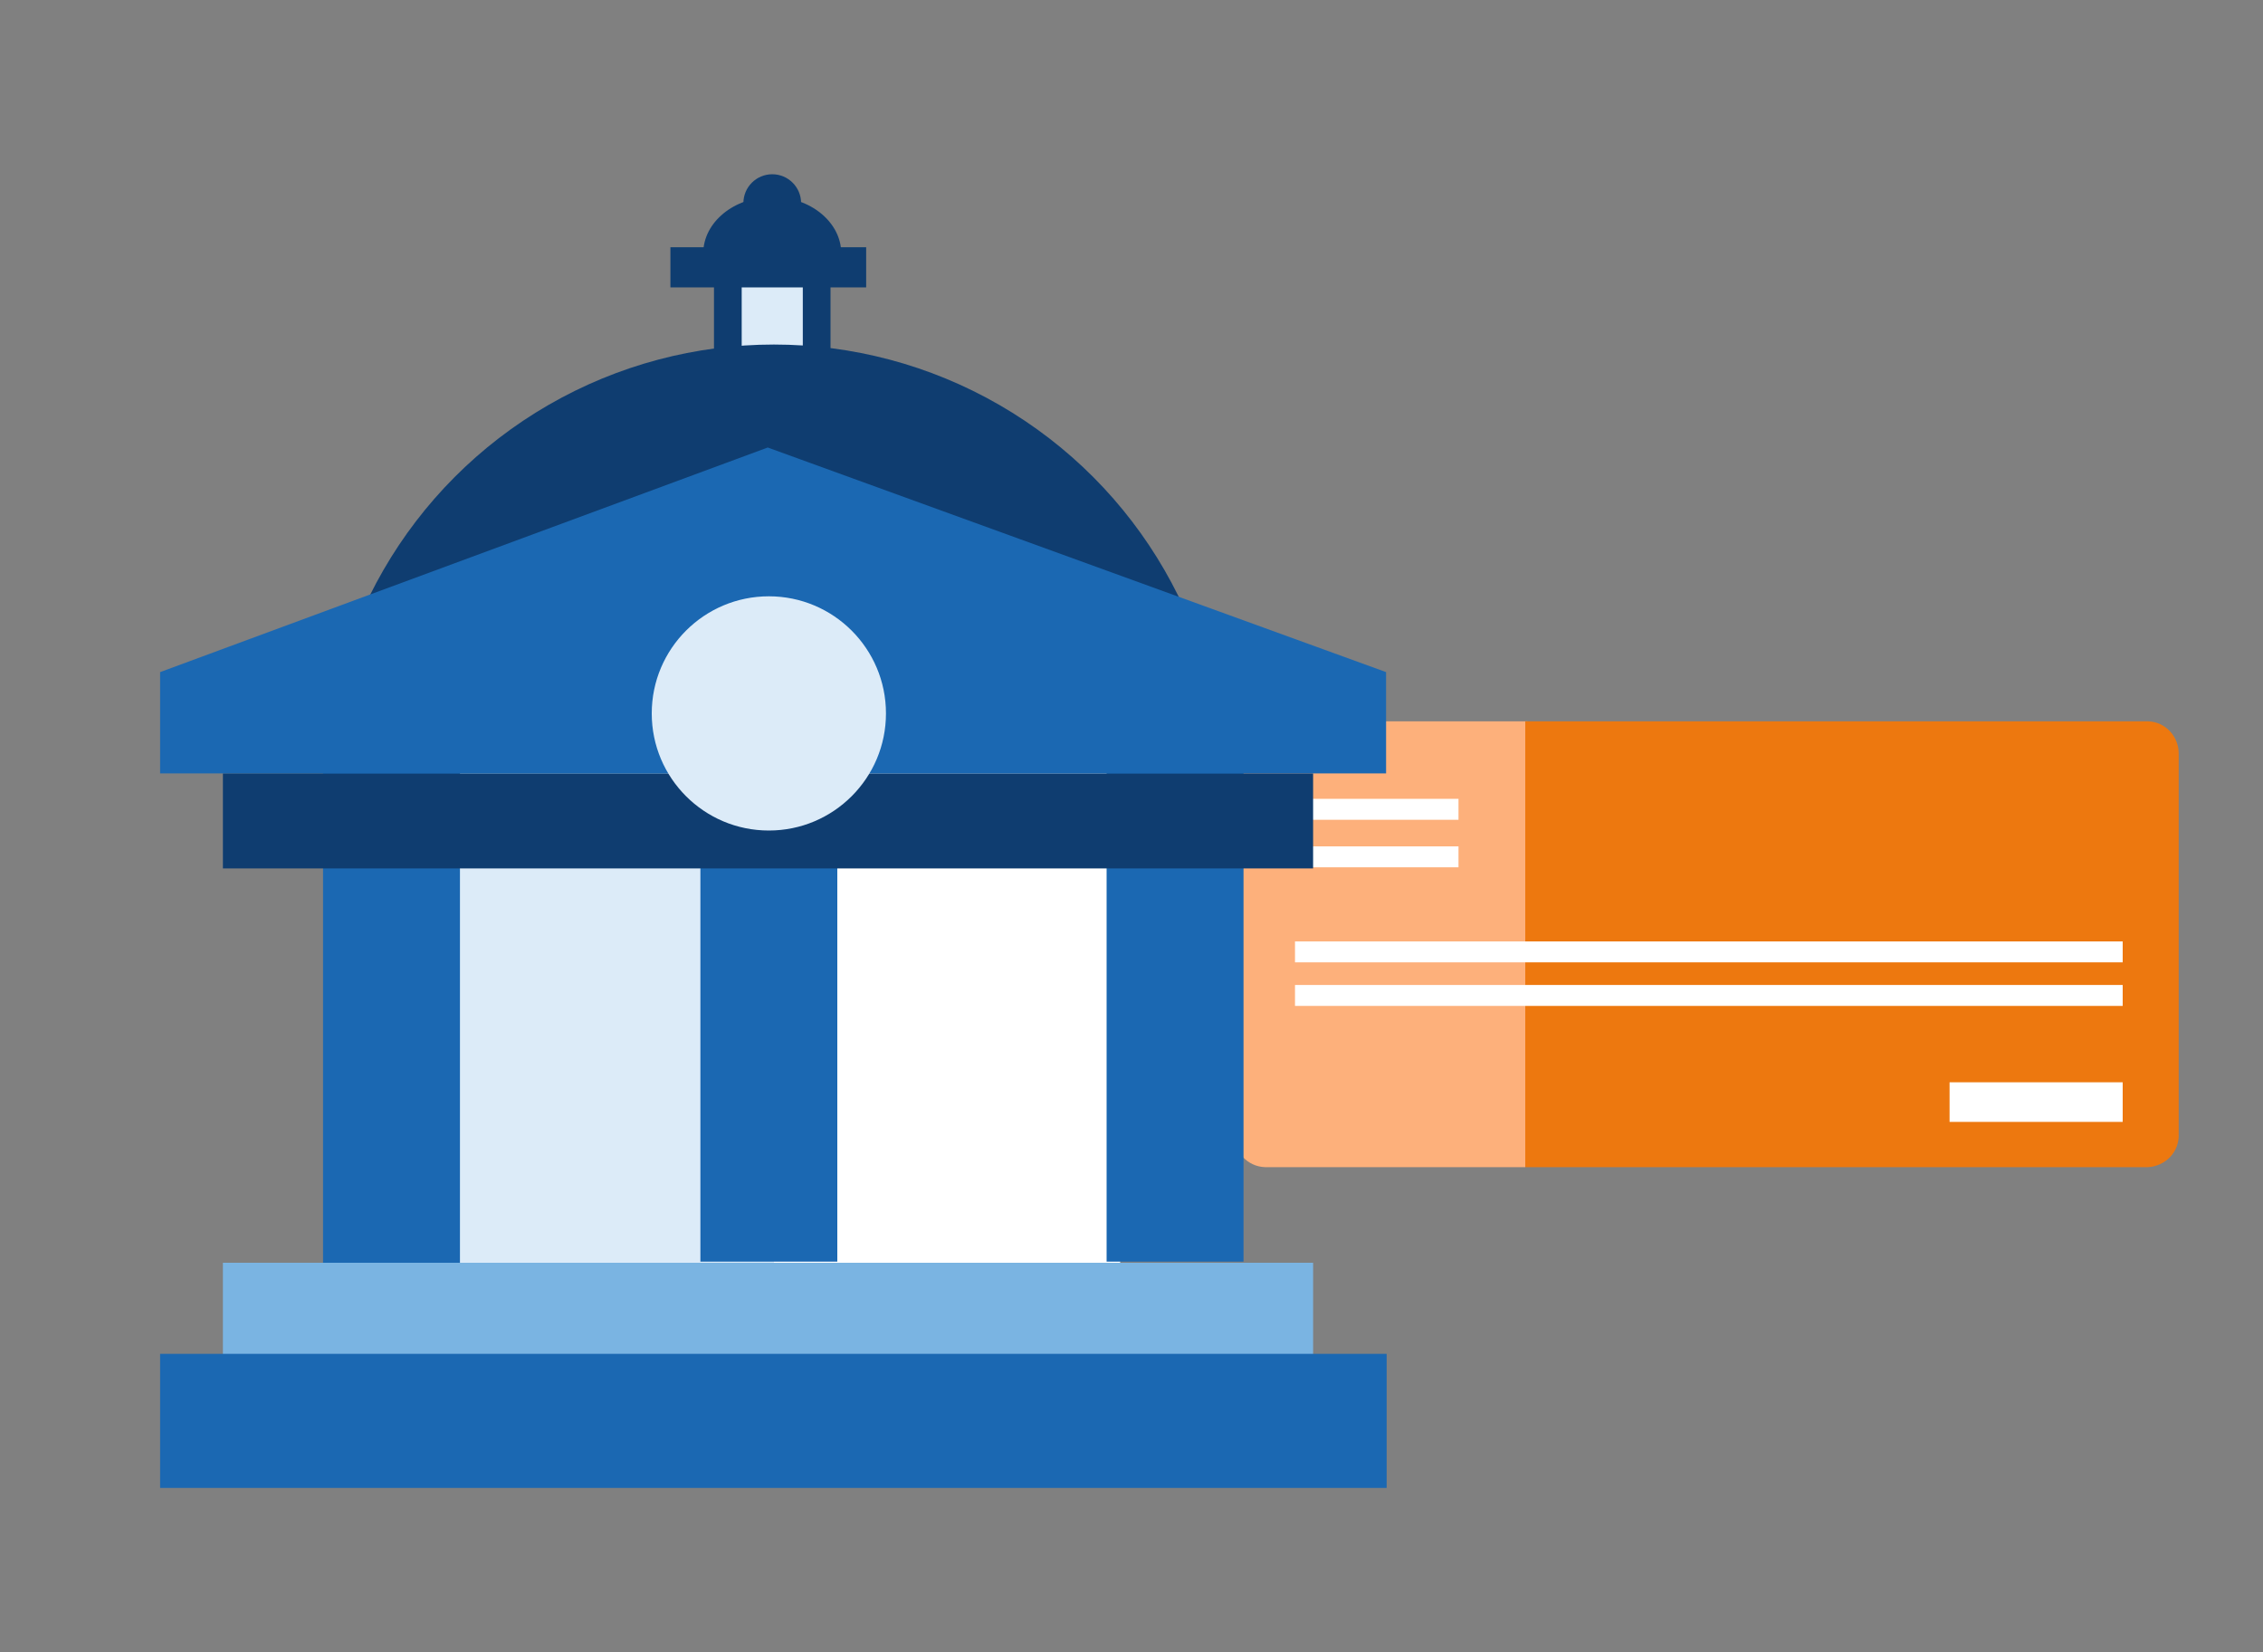
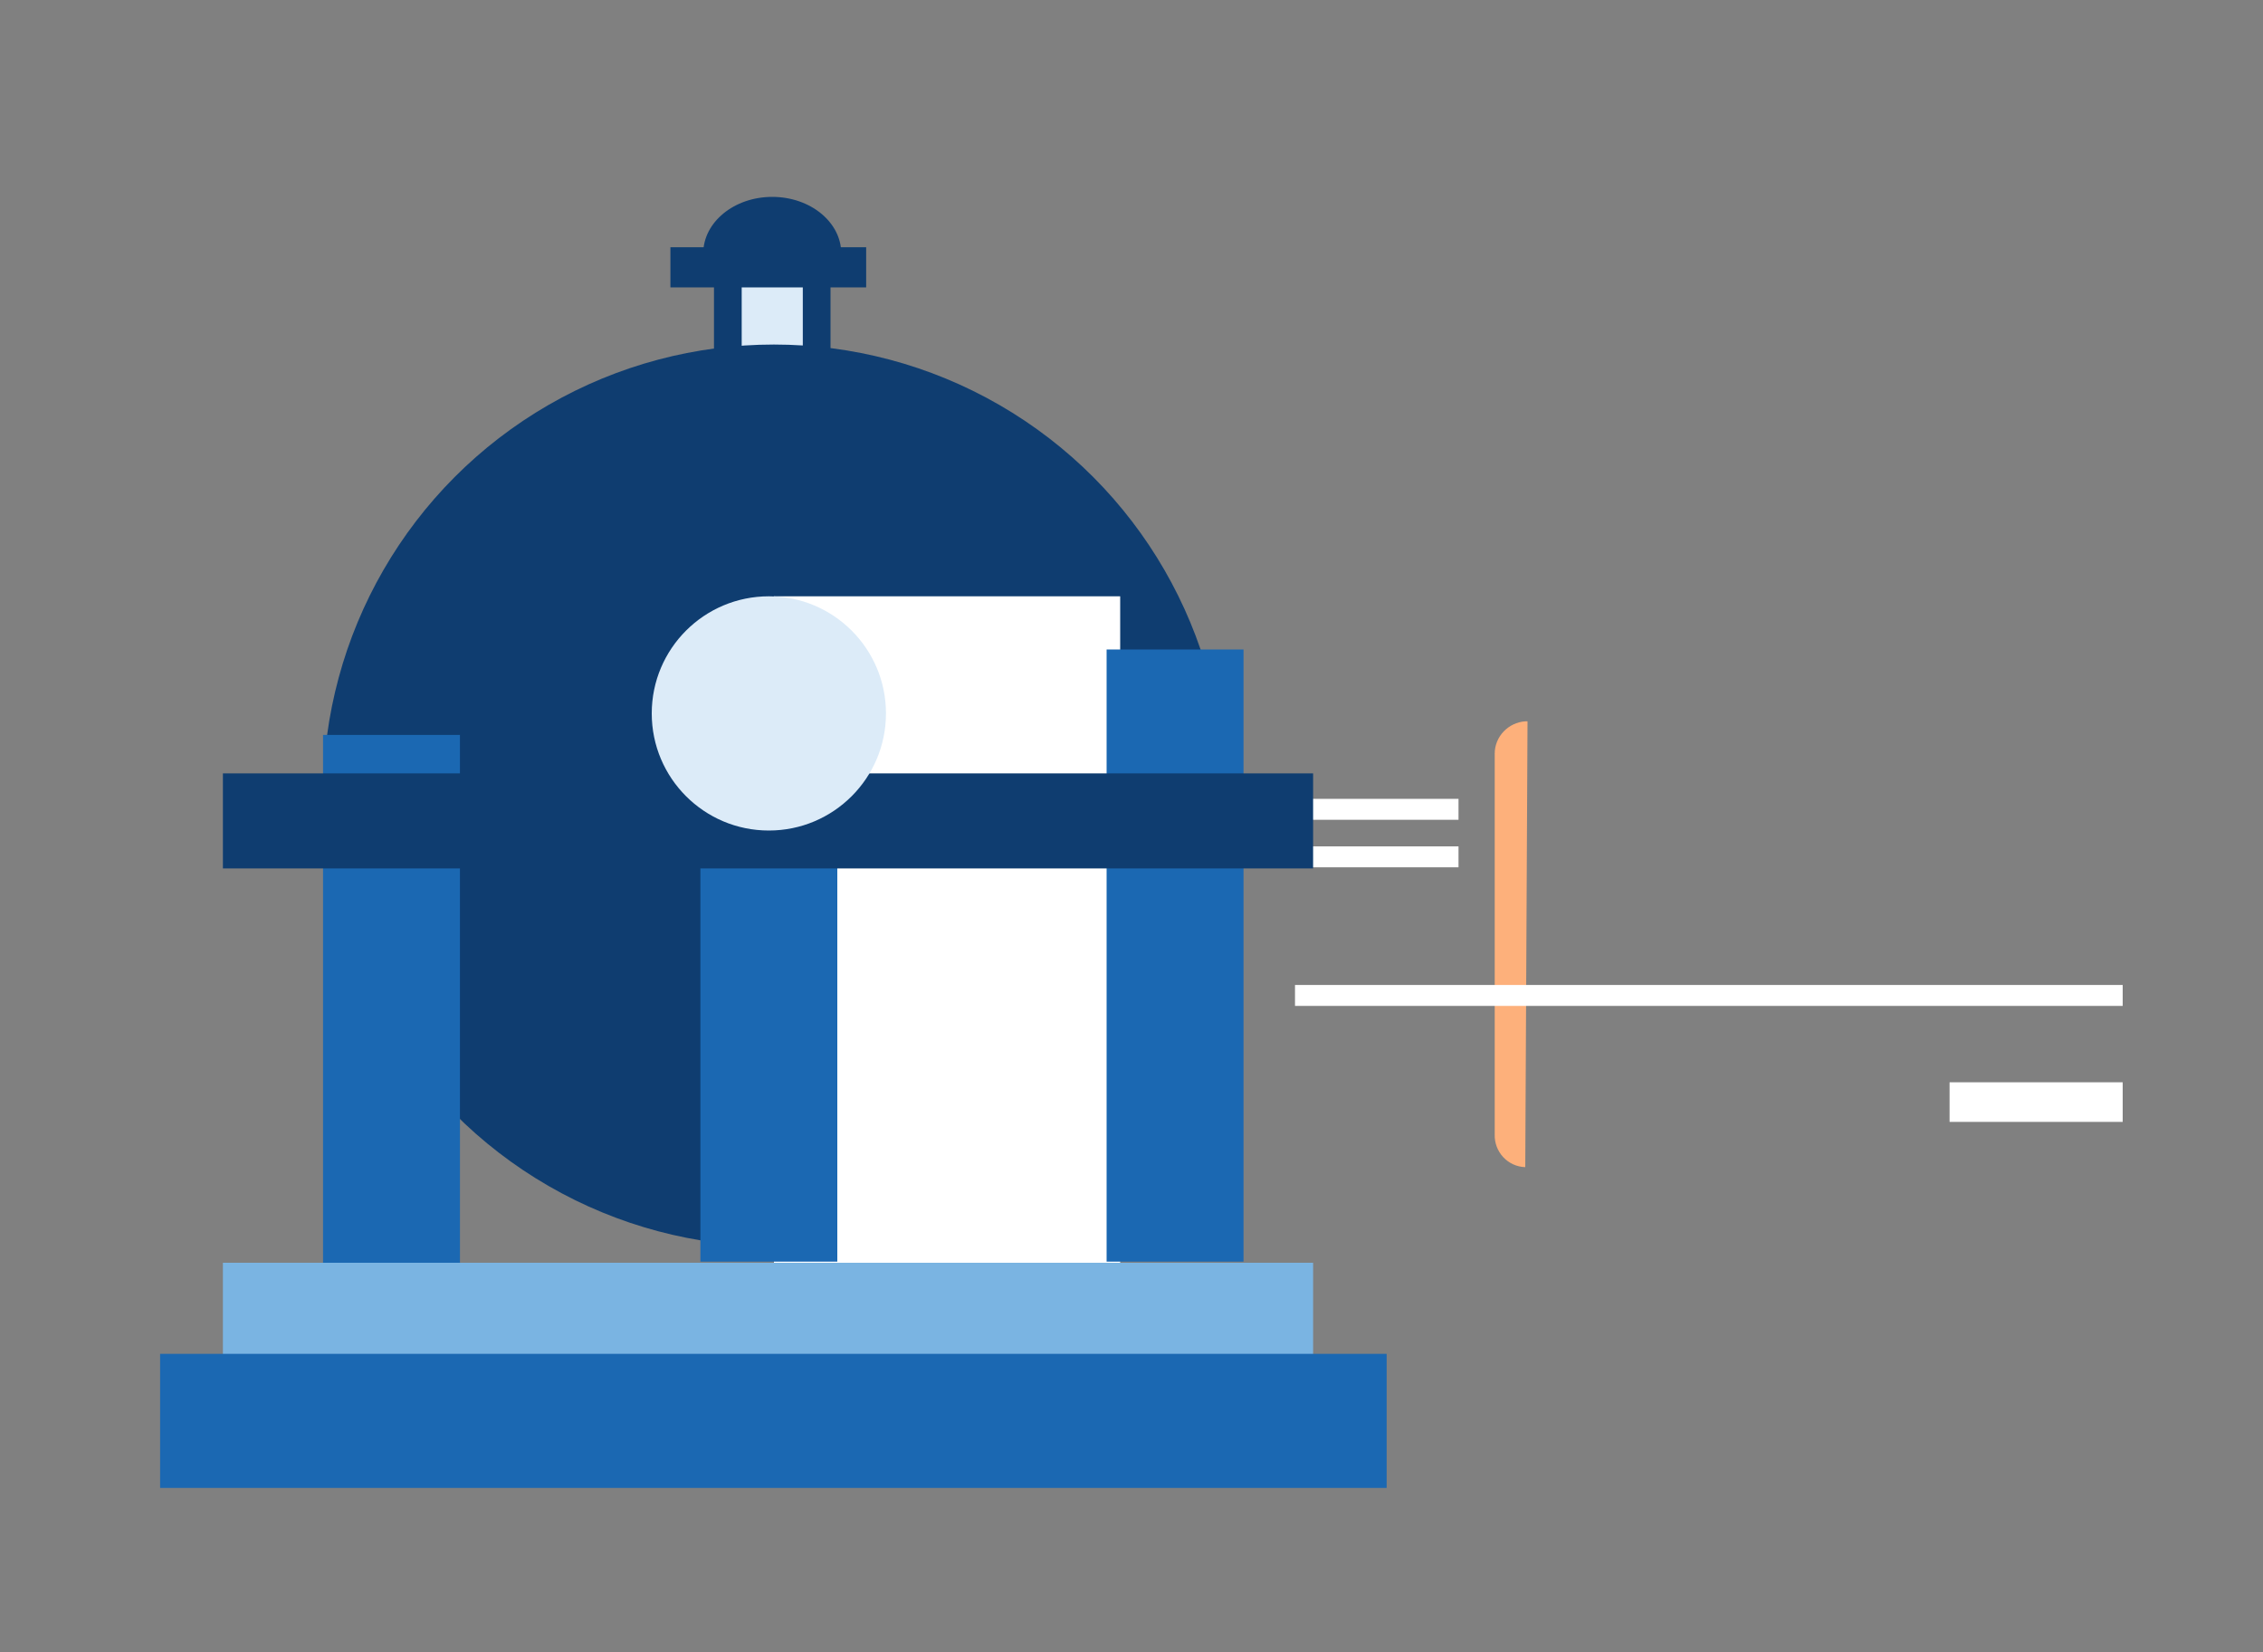
<svg xmlns="http://www.w3.org/2000/svg" version="1.1" id="Group_6572" x="0px" y="0px" viewBox="0 0 400 292" style="enable-background:new 0 0 400 292;" xml:space="preserve">
  <rect x="0" y="0" width="400" height="292" fill="#808080" stroke="none" />
  <style type="text/css">
	.st0{fill:#FDB07B;}
	.st1{fill:#ED780F;}
	.st2{fill:#FFFFFF;}
	.st3{fill:#0F3D70;}
	.st4{fill:#DCEBF8;}
	.st5{fill:#1B68B2;}
	.st6{fill:#7AB4E2;}
</style>
  <g id="Group_11745">
    <g id="Group_5854">
      <g id="Group_5853_1_">
        <g id="Group_5852_1_">
          <g id="Group_5851_1_">
-             <path id="Path_2899_1_" class="st0" d="M269.6,206.3h-46c-3.1-0.1-5.5-2.7-5.4-5.8v-67.3c0-3,2.4-5.5,5.4-5.7H270" />
-             <path id="Path_2900_1_" class="st1" d="M269.6,127.5h110.1c3,0.1,5.4,2.6,5.4,5.7v67.3c0.1,3.1-2.3,5.6-5.4,5.8H269.6" />
+             <path id="Path_2899_1_" class="st0" d="M269.6,206.3c-3.1-0.1-5.5-2.7-5.4-5.8v-67.3c0-3,2.4-5.5,5.4-5.7H270" />
            <rect id="Rectangle_2516_1_" x="228.9" y="141.2" class="st2" width="28.9" height="3.7" />
            <rect id="Rectangle_2517_1_" x="228.9" y="149.6" class="st2" width="28.9" height="3.7" />
-             <rect id="Rectangle_2518_1_" x="228.9" y="166.4" class="st2" width="146.3" height="3.7" />
            <rect id="Rectangle_2519_1_" x="228.9" y="174.1" class="st2" width="146.3" height="3.7" />
          </g>
        </g>
      </g>
      <rect id="Rectangle_2520_1_" x="344.6" y="191.3" class="st2" width="30.6" height="7" />
    </g>
  </g>
  <g>
-     <circle class="st3" cx="136.5" cy="35.9" r="5.1" />
    <ellipse class="st3" cx="136.5" cy="44.8" rx="12.2" ry="10" />
    <rect x="126.2" y="47.3" class="st3" width="20.6" height="17.6" />
    <rect x="131.1" y="47.3" class="st4" width="10.8" height="17.6" />
    <circle class="st3" cx="136.8" cy="140.6" r="79.7" />
-     <rect id="Rectangle_2521_1_" x="74.5" y="105.4" class="st4" width="69.9" height="117.8" />
    <rect id="Rectangle_2522_1_" x="136.8" y="105.4" class="st2" width="61.2" height="117.8" />
    <rect id="Rectangle_2523_1_" x="57.1" y="129.9" class="st5" width="24.2" height="93.8" />
    <rect id="Rectangle_2523_2_" x="123.8" y="114.8" class="st5" width="24.2" height="108.2" />
    <rect id="Rectangle_2524_1_" x="195.6" y="114.8" class="st5" width="24.2" height="108.2" />
    <rect id="Rectangle_2525_1_" x="39.4" y="223.2" class="st6" width="192.7" height="16.8" />
    <rect id="Rectangle_2526_1_" x="39.4" y="136.7" class="st3" width="192.7" height="16.8" />
    <rect id="Rectangle_2527_1_" x="28.3" y="239.3" class="st5" width="216.8" height="23.7" />
-     <path id="Path_2902_1_" class="st5" d="M245.1,136.7H28.3v-17.9l107.4-39.7L245,118.8v17.9H245.1z" />
    <circle id="Ellipse_481_1_" class="st4" cx="135.9" cy="126.1" r="20.7" />
    <rect x="118.5" y="43.7" class="st3" width="34.6" height="7.1" />
  </g>
</svg>